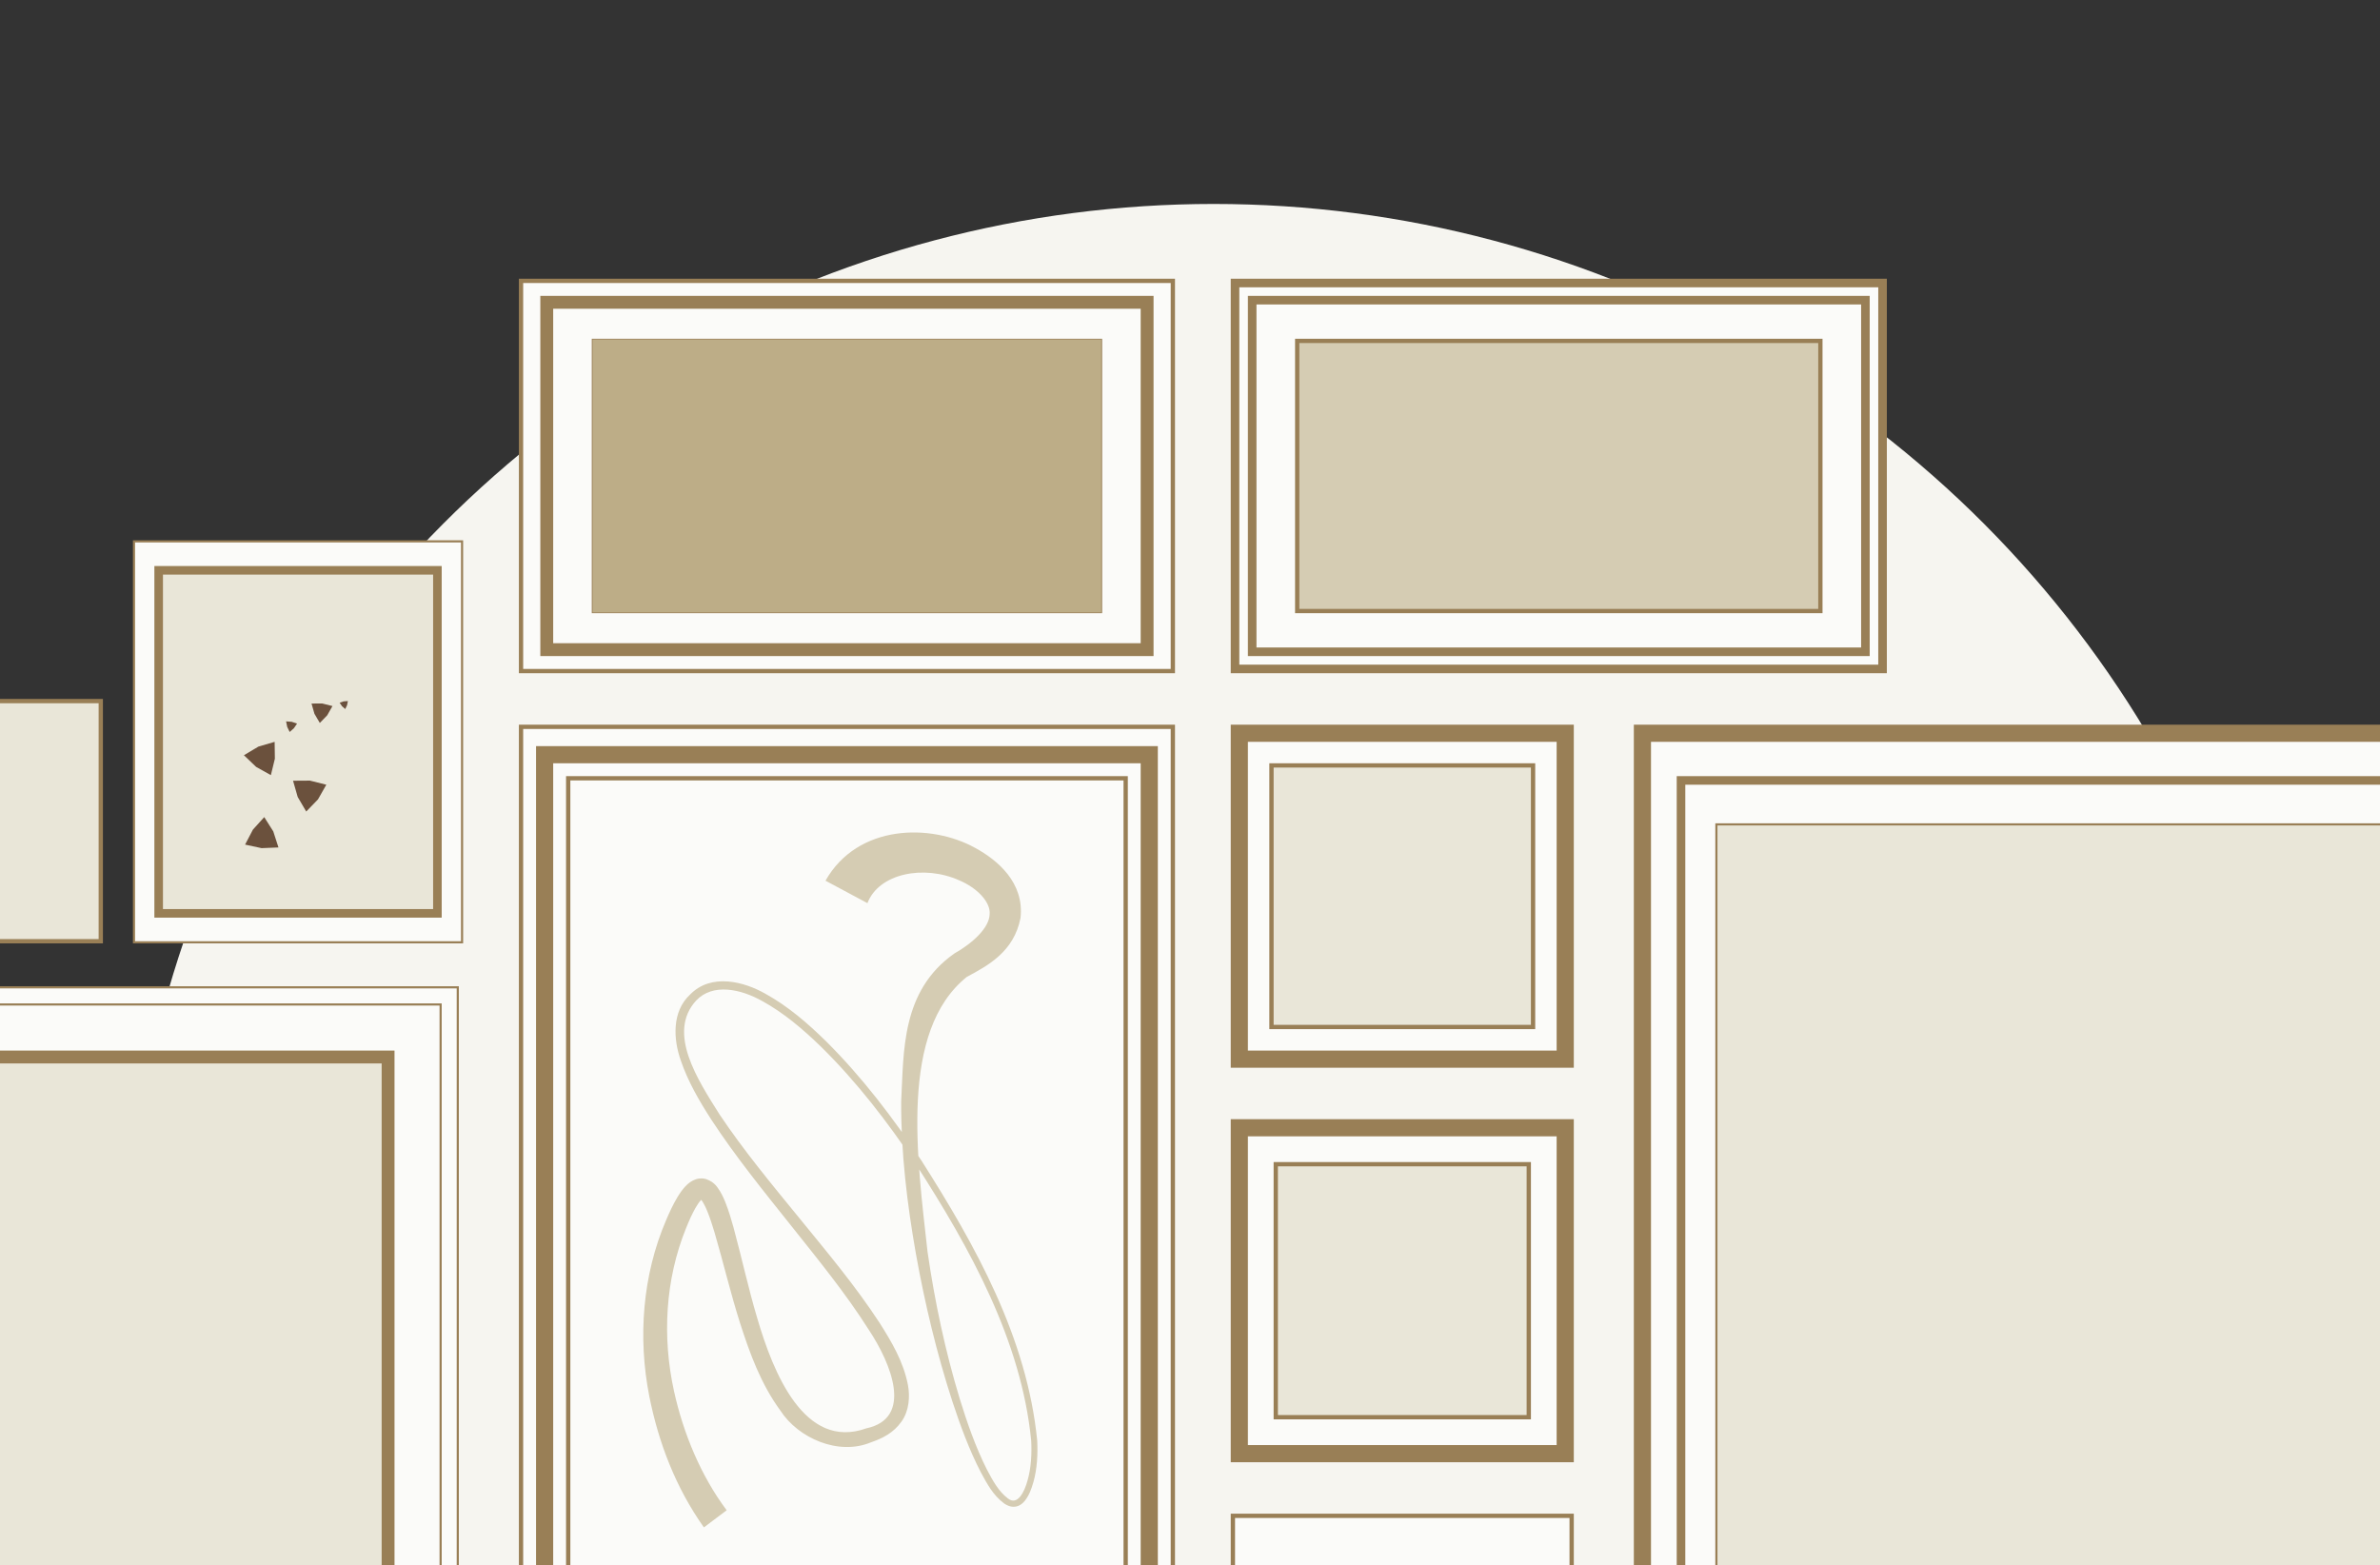
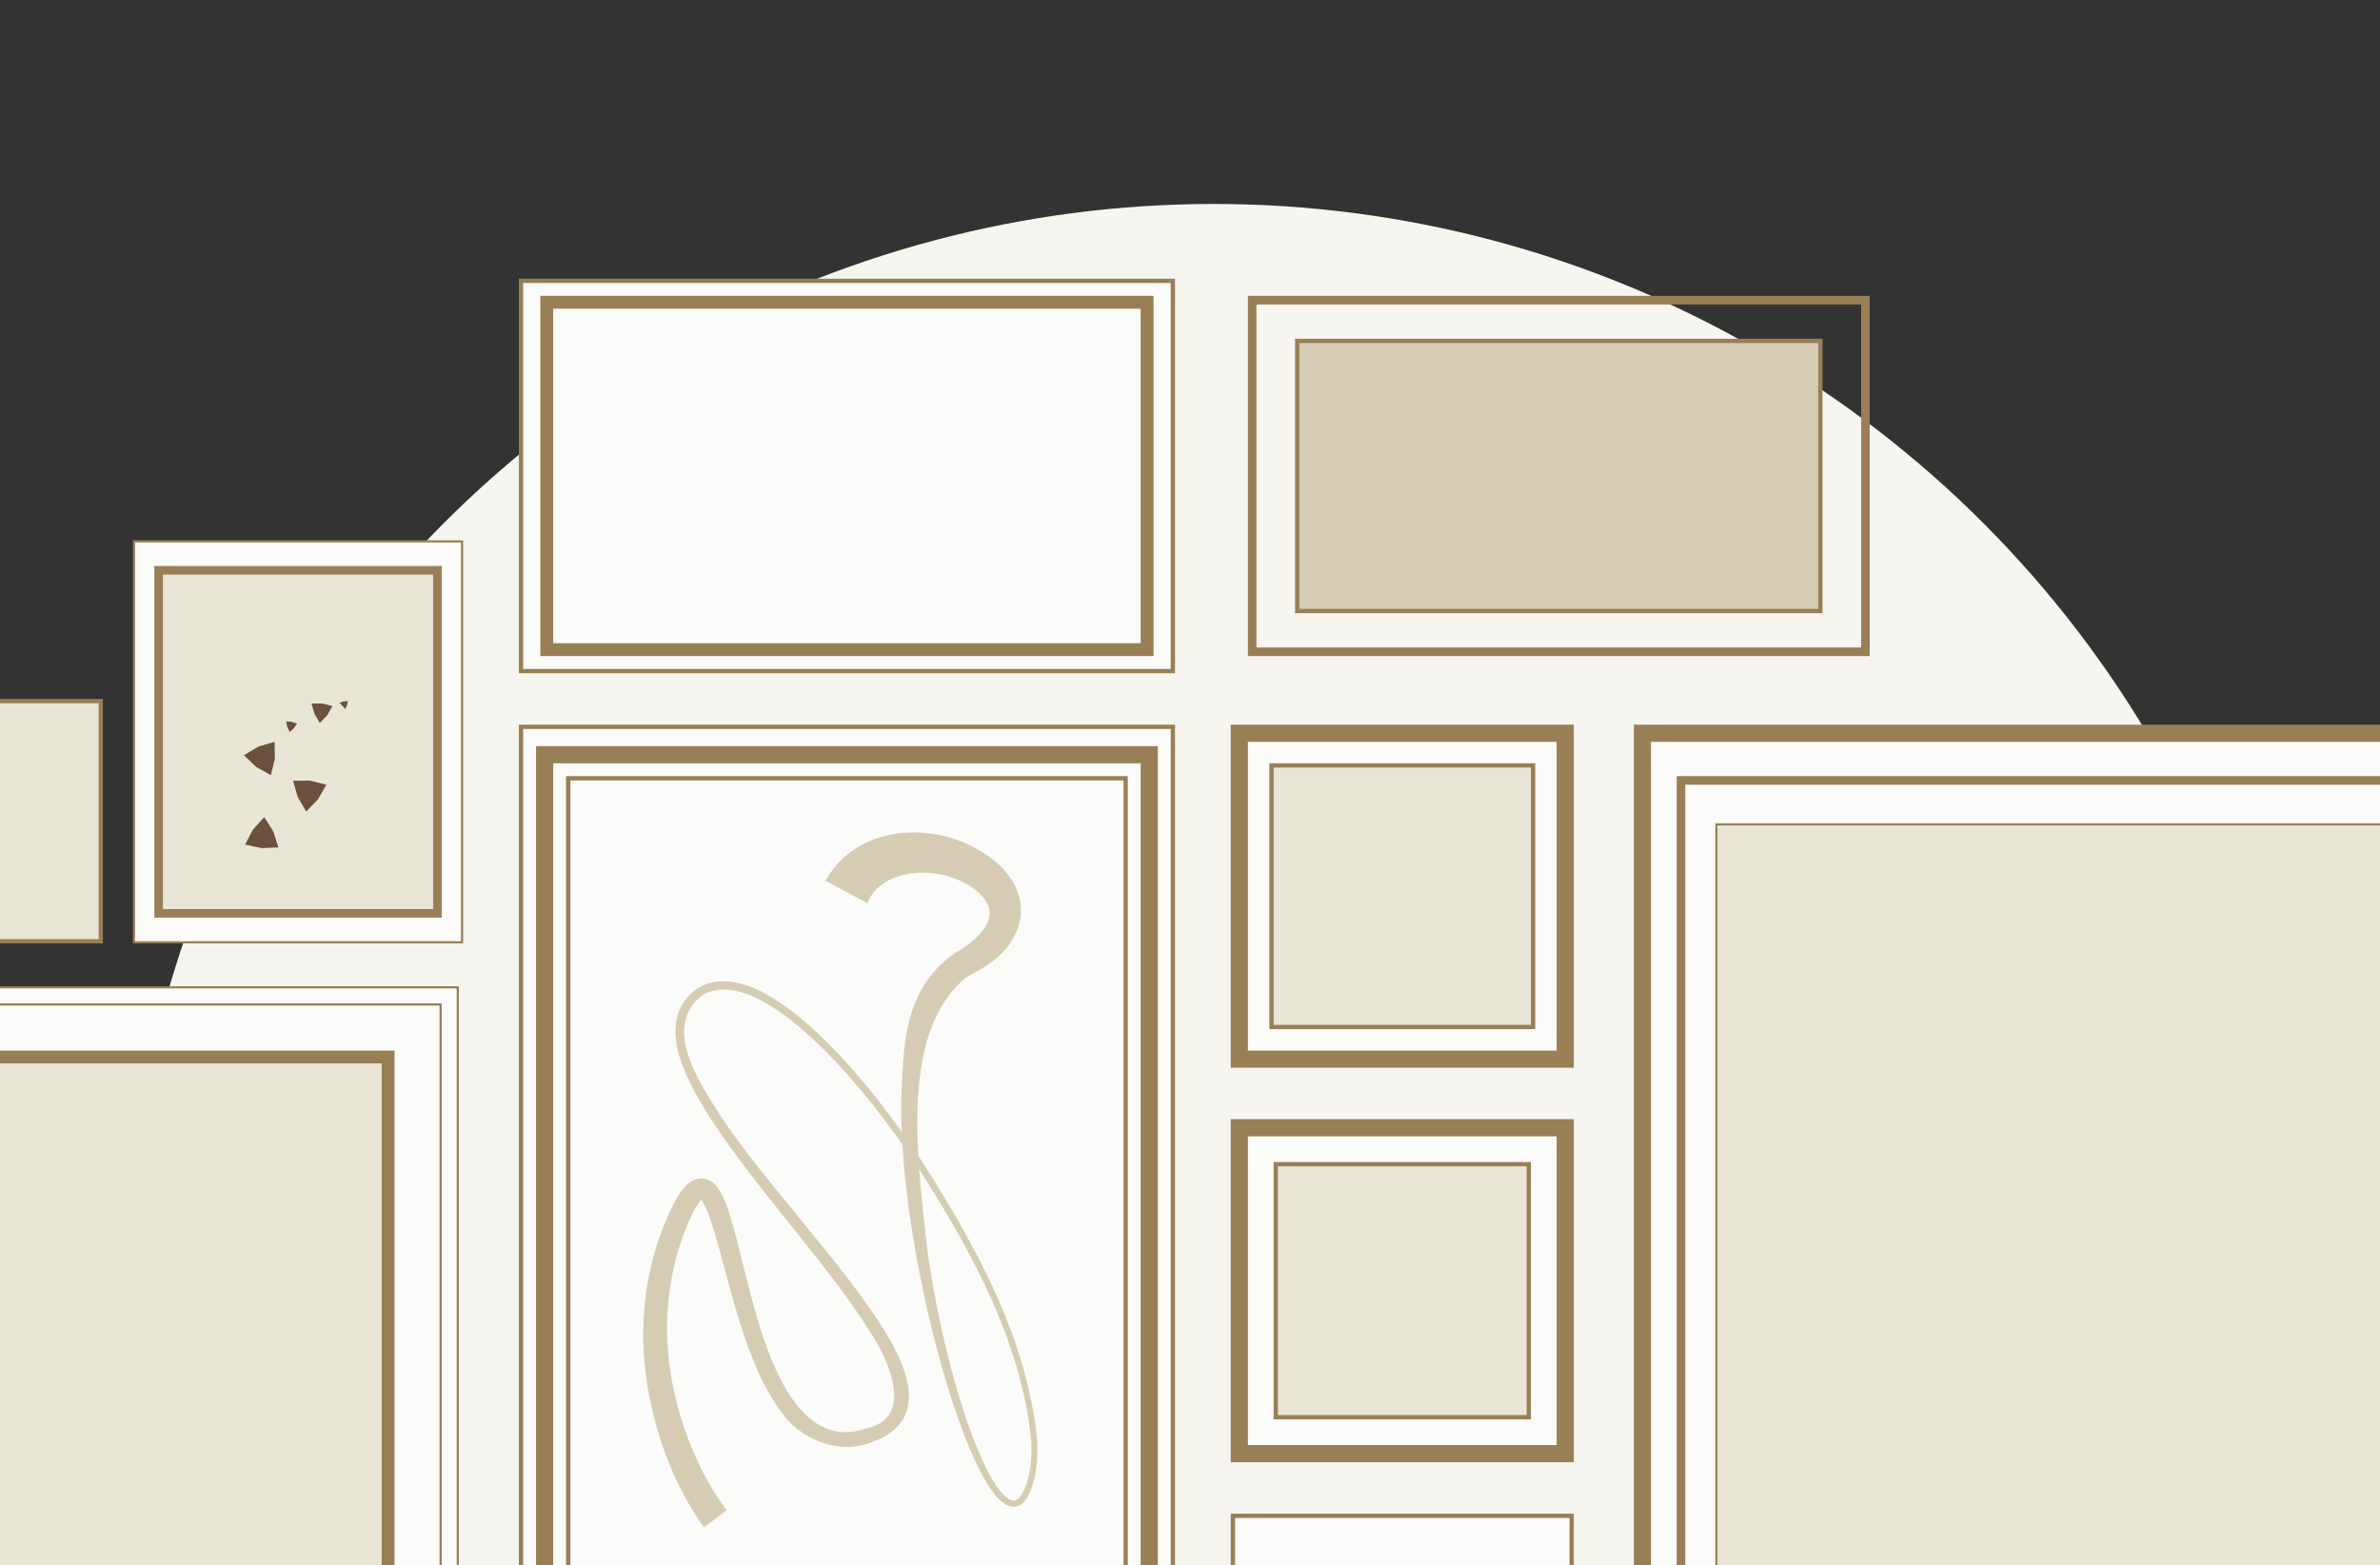
<svg xmlns="http://www.w3.org/2000/svg" width="555" height="365" viewBox="0 0 555 365" fill="none">
  <rect x="0" y="0" width="555" height="365" fill="#333333" stroke="none" />
  <g clip-path="url(#clip0_312_256)">
    <circle cx="283" cy="301.216" r="253.652" fill="#F6F5F0" />
    <rect x="-45.75" y="230.25" width="152.5" height="152.5" fill="#FBFBF9" stroke="#997F56" stroke-width="0.5" />
    <rect x="121.5" y="169.5" width="152" height="202" fill="#FBFBF9" stroke="#997F56" />
    <rect x="127" y="176" width="141" height="196" stroke="#997F56" stroke-width="4" />
    <path d="M164.144 356.2C165.915 354.866 167.685 353.533 169.455 352.2C163.512 344.269 159.382 334.419 157.182 324.459C154.4 311.832 155.112 298.439 159.979 286.427C160.707 284.625 161.364 283.143 162.162 281.73C162.32 281.448 162.583 281.018 162.789 280.72C163.014 280.398 163.15 280.214 163.391 279.947C163.607 279.712 163.751 279.611 163.792 279.586C163.831 279.576 163.547 279.656 163.349 279.581C163.16 279.514 163.238 279.495 163.389 279.658C163.541 279.816 163.703 280.026 163.903 280.349C164.108 280.684 164.249 280.949 164.433 281.326C164.521 281.509 164.611 281.703 164.701 281.909C164.78 282.087 164.855 282.264 164.933 282.453C165.585 284.05 166.125 285.755 166.626 287.419C168.653 294.321 170.336 301.499 172.576 308.552C174.844 315.582 177.398 322.694 181.985 328.964C186.15 335.398 195.511 339.525 203.087 336.368C205.849 335.417 208.36 334.146 210.227 331.52C212.031 328.966 212.225 325.673 211.723 322.967C210.647 317.458 207.917 312.945 205.149 308.55C199.452 299.826 192.873 292.013 186.418 284.087C179.957 276.172 173.437 268.331 167.791 259.892C162.76 251.887 155.454 240.851 162.331 233.342C166.246 229.196 172.744 230.665 177.65 233.399C182.697 236.141 187.214 239.987 191.421 244.068C199.803 252.304 207.029 261.706 213.561 271.473C226.213 291.129 238.161 312.586 240.468 335.977C240.628 339.041 240.455 342.361 239.614 345.265C238.858 348.021 237.235 351.224 235.015 349.427C232.876 347.831 231.463 345.231 230.079 342.586C227.5 337.44 225.54 331.834 223.813 326.236C220.422 315.077 217.971 303.5 216.294 291.903C213.863 270.014 209.679 240.495 225.461 227.814C230.409 225.169 236.428 221.951 237.976 214.095C238.916 205.845 232.603 200.557 227.412 197.741C217.098 192.009 200.016 192.133 192.5 205.382C195.76 207.128 199.02 208.875 202.28 210.621C204.944 203.655 215.452 201.61 223.688 205.3C227.757 207.013 231.066 210.329 230.775 213.235C230.687 216.345 226.855 219.94 222.554 222.355C210.096 231.111 210.77 245.278 210.149 256.846C210.091 268.853 211.523 280.665 213.575 292.34C215.665 303.999 218.436 315.583 222.073 326.786C223.927 332.411 225.984 338.038 228.695 343.298C230.19 346.025 231.513 348.643 234.195 350.649C234.563 350.894 234.937 351.086 235.321 351.214C235.764 351.364 236.275 351.432 236.754 351.365C237.257 351.294 237.649 351.126 238.044 350.866C238.431 350.613 238.801 350.226 239.007 349.967C240.051 348.602 240.475 347.338 240.979 345.655C241.868 342.529 242.03 339.068 241.866 335.906C239.477 311.912 227.503 290.501 214.85 270.618C208.312 260.755 201.093 251.251 192.632 242.833C188.378 238.659 183.816 234.699 178.53 231.773C173.527 228.907 165.854 226.883 160.939 231.924C156.578 235.939 157.052 242.522 158.752 247.296C160.454 252.298 163.098 256.797 165.896 261.137C171.56 269.786 178.026 277.729 184.395 285.724C190.75 293.716 197.208 301.606 202.623 310.155C207.791 317.946 213.07 330.75 202.022 333.099C187.573 338.267 180.287 320.105 176.563 307.332C174.498 300.407 172.979 293.326 171.023 286.15C170.535 284.405 170.008 282.602 169.283 280.72C169.196 280.495 169.111 280.282 169.019 280.062C168.913 279.808 168.805 279.561 168.695 279.322C168.463 278.823 168.282 278.454 167.963 277.907C167.319 276.945 166.76 275.717 164.66 274.973C163.549 274.646 162.437 274.864 161.6 275.295C160.748 275.75 160.394 276.094 159.877 276.61C159.762 276.728 159.623 276.883 159.54 276.979C159.456 277.075 159.373 277.174 159.291 277.275C159.126 277.478 158.965 277.691 158.804 277.914C158.491 278.349 158.14 278.906 157.932 279.254C156.905 280.994 156.167 282.591 155.346 284.514C149.811 297.387 148.72 311.972 151.415 325.64C153.585 336.491 157.568 346.91 164.144 356.2Z" fill="#D5CCB3" />
    <rect x="132.5" y="181.5" width="130" height="190" stroke="#997F56" />
    <rect x="-45.5" y="163.5" width="69" height="56" fill="#E9E6D8" stroke="#997F56" />
    <rect x="289" y="171" width="76" height="76" fill="#FBFBF9" stroke="#997F56" stroke-width="4" />
    <rect x="296.5" y="178.5" width="61" height="61" fill="#E9E6D8" stroke="#997F56" />
    <rect x="289" y="263" width="76" height="76" fill="#FBFBF9" stroke="#997F56" stroke-width="4" />
    <rect x="297.5" y="271.5" width="59" height="59" fill="#E9E6D8" stroke="#997F56" />
    <rect x="287.5" y="353.5" width="79" height="79" fill="#FBFBF9" stroke="#997F56" />
    <rect x="31.25" y="126.25" width="76.5" height="93.5" fill="#FBFBF9" stroke="#997F56" stroke-width="0.5" />
    <rect x="-41.75" y="234.25" width="144.5" height="144.5" stroke="#997F56" stroke-width="0.5" />
    <rect x="-29.5" y="246.5" width="120" height="120" fill="#E9E6D8" stroke="#997F56" stroke-width="3" />
    <rect x="54.25" y="154.25" width="30.5" height="37.5" stroke="#997F56" stroke-width="0.5" />
    <rect x="37" y="133" width="65" height="80" fill="#E9E6D8" stroke="#997F56" stroke-width="2" />
    <rect x="383" y="171" width="189" height="233" fill="#FBFBF9" stroke="#997F56" stroke-width="4" />
    <rect x="392" y="182" width="171" height="211" stroke="#997F56" stroke-width="2" />
    <rect x="400.25" y="192.25" width="167.5" height="190.5" fill="#E9E6D8" stroke="#997F56" stroke-width="0.5" />
    <rect x="121.5" y="65.5" width="152" height="91" fill="#FBFBF9" stroke="#997F56" />
    <rect x="127.5" y="70.5" width="140" height="81" stroke="#997F56" stroke-width="3" />
-     <rect x="138.1" y="79.1" width="118.8" height="63.8" fill="#BDAD87" stroke="#997F56" stroke-width="0.2" />
-     <rect x="288" y="66" width="151" height="90" fill="#FBFBF9" stroke="#997F56" stroke-width="2" />
    <rect x="292" y="70" width="143" height="82" stroke="#997F56" stroke-width="2" />
    <rect x="302.5" y="79.5" width="122" height="63" fill="#D5CCB3" stroke="#997F56" />
    <path d="M61.617 190.556L63.725 193.882L64.935 197.629L61.001 197.792L57.151 196.966L58.977 193.477L61.617 190.556Z" fill="#6B513D" />
    <path d="M68.338 182.069L72.276 182.043L76.095 183.001L74.149 186.425L71.41 189.253L69.418 185.856L68.338 182.069Z" fill="#6B513D" />
    <path d="M72.645 164.07L75.125 164.054L77.53 164.657L76.305 166.813L74.579 168.594L73.325 166.455L72.645 164.07Z" fill="#6B513D" />
    <path d="M69.272 168.743L68.535 169.832L67.549 170.702L66.975 169.52L66.714 168.231L68.025 168.325L69.272 168.743Z" fill="#6B513D" />
-     <path d="M81.126 163.485L80.935 164.457L80.508 165.351L79.761 164.701L79.201 163.884L80.138 163.562L81.126 163.485Z" fill="#6B513D" />
+     <path d="M81.126 163.485L80.935 164.457L80.508 165.351L79.201 163.884L80.138 163.562L81.126 163.485Z" fill="#6B513D" />
    <path d="M64.043 173.003L64.097 176.94L63.164 180.766L59.727 178.844L56.88 176.124L60.263 174.109L64.043 173.003Z" fill="#6B513D" />
  </g>
  <defs>
    <clipPath id="clip0_312_256">
      <rect width="555" height="365" fill="white" />
    </clipPath>
  </defs>
</svg>